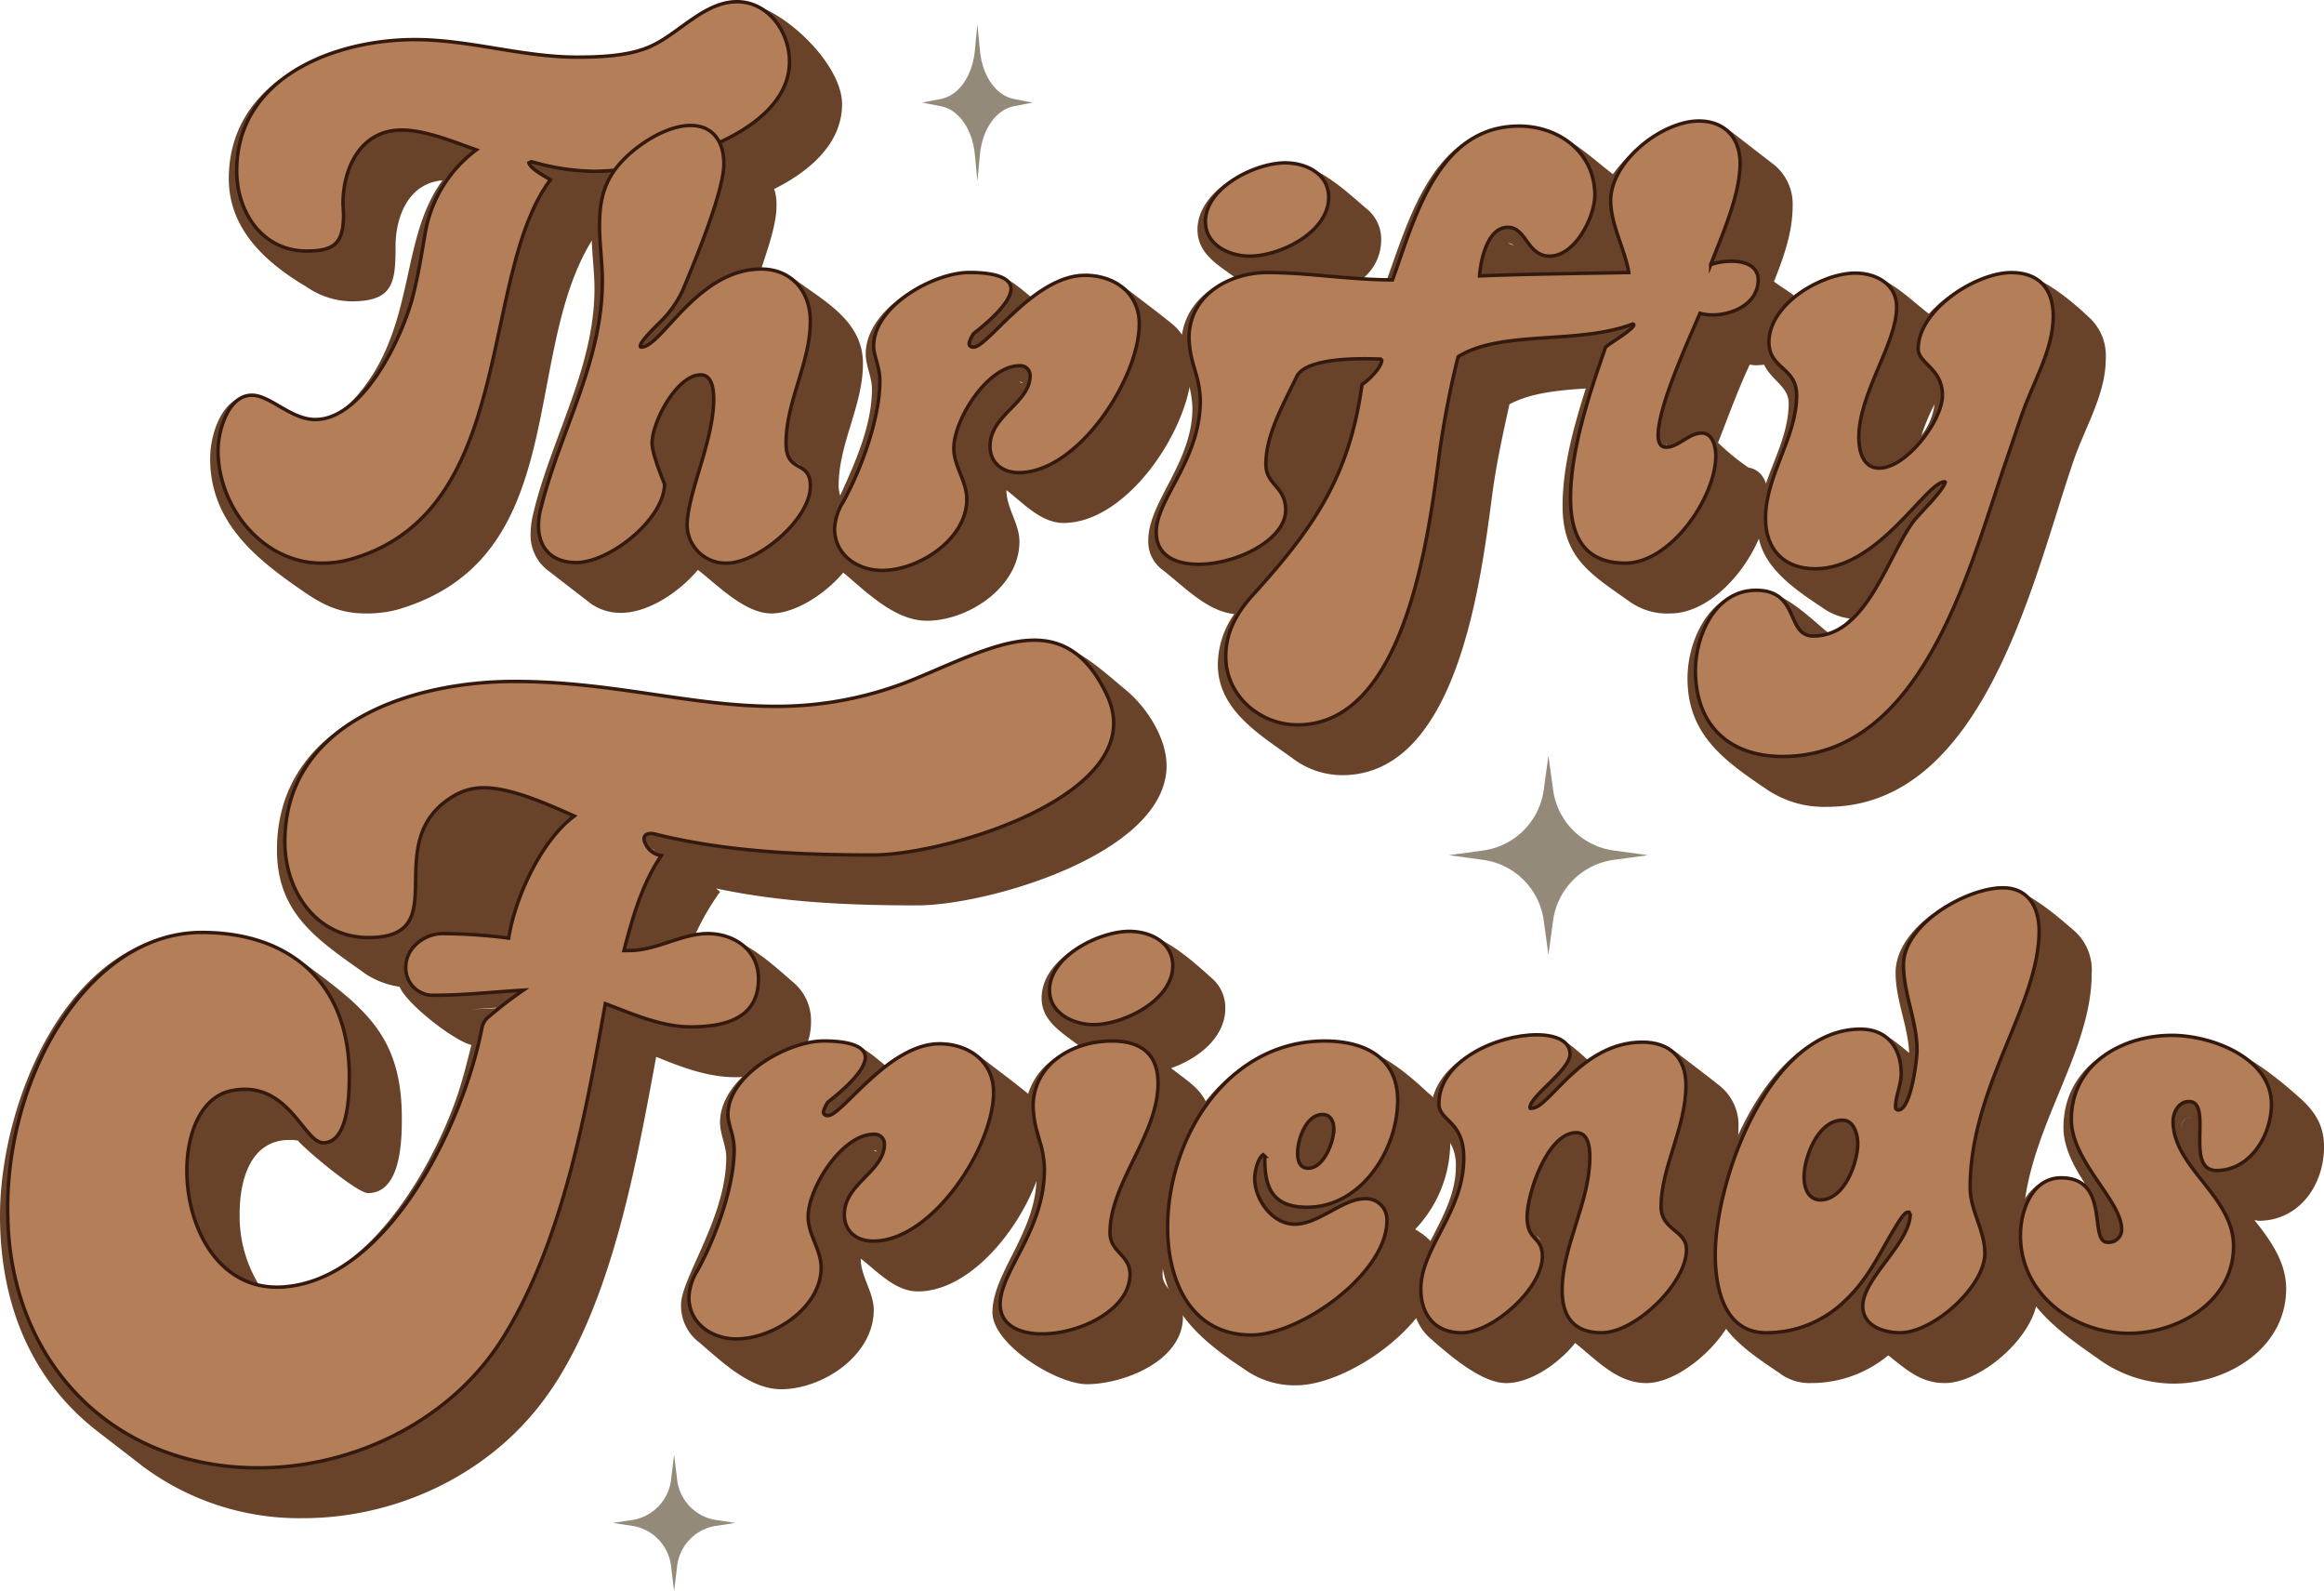
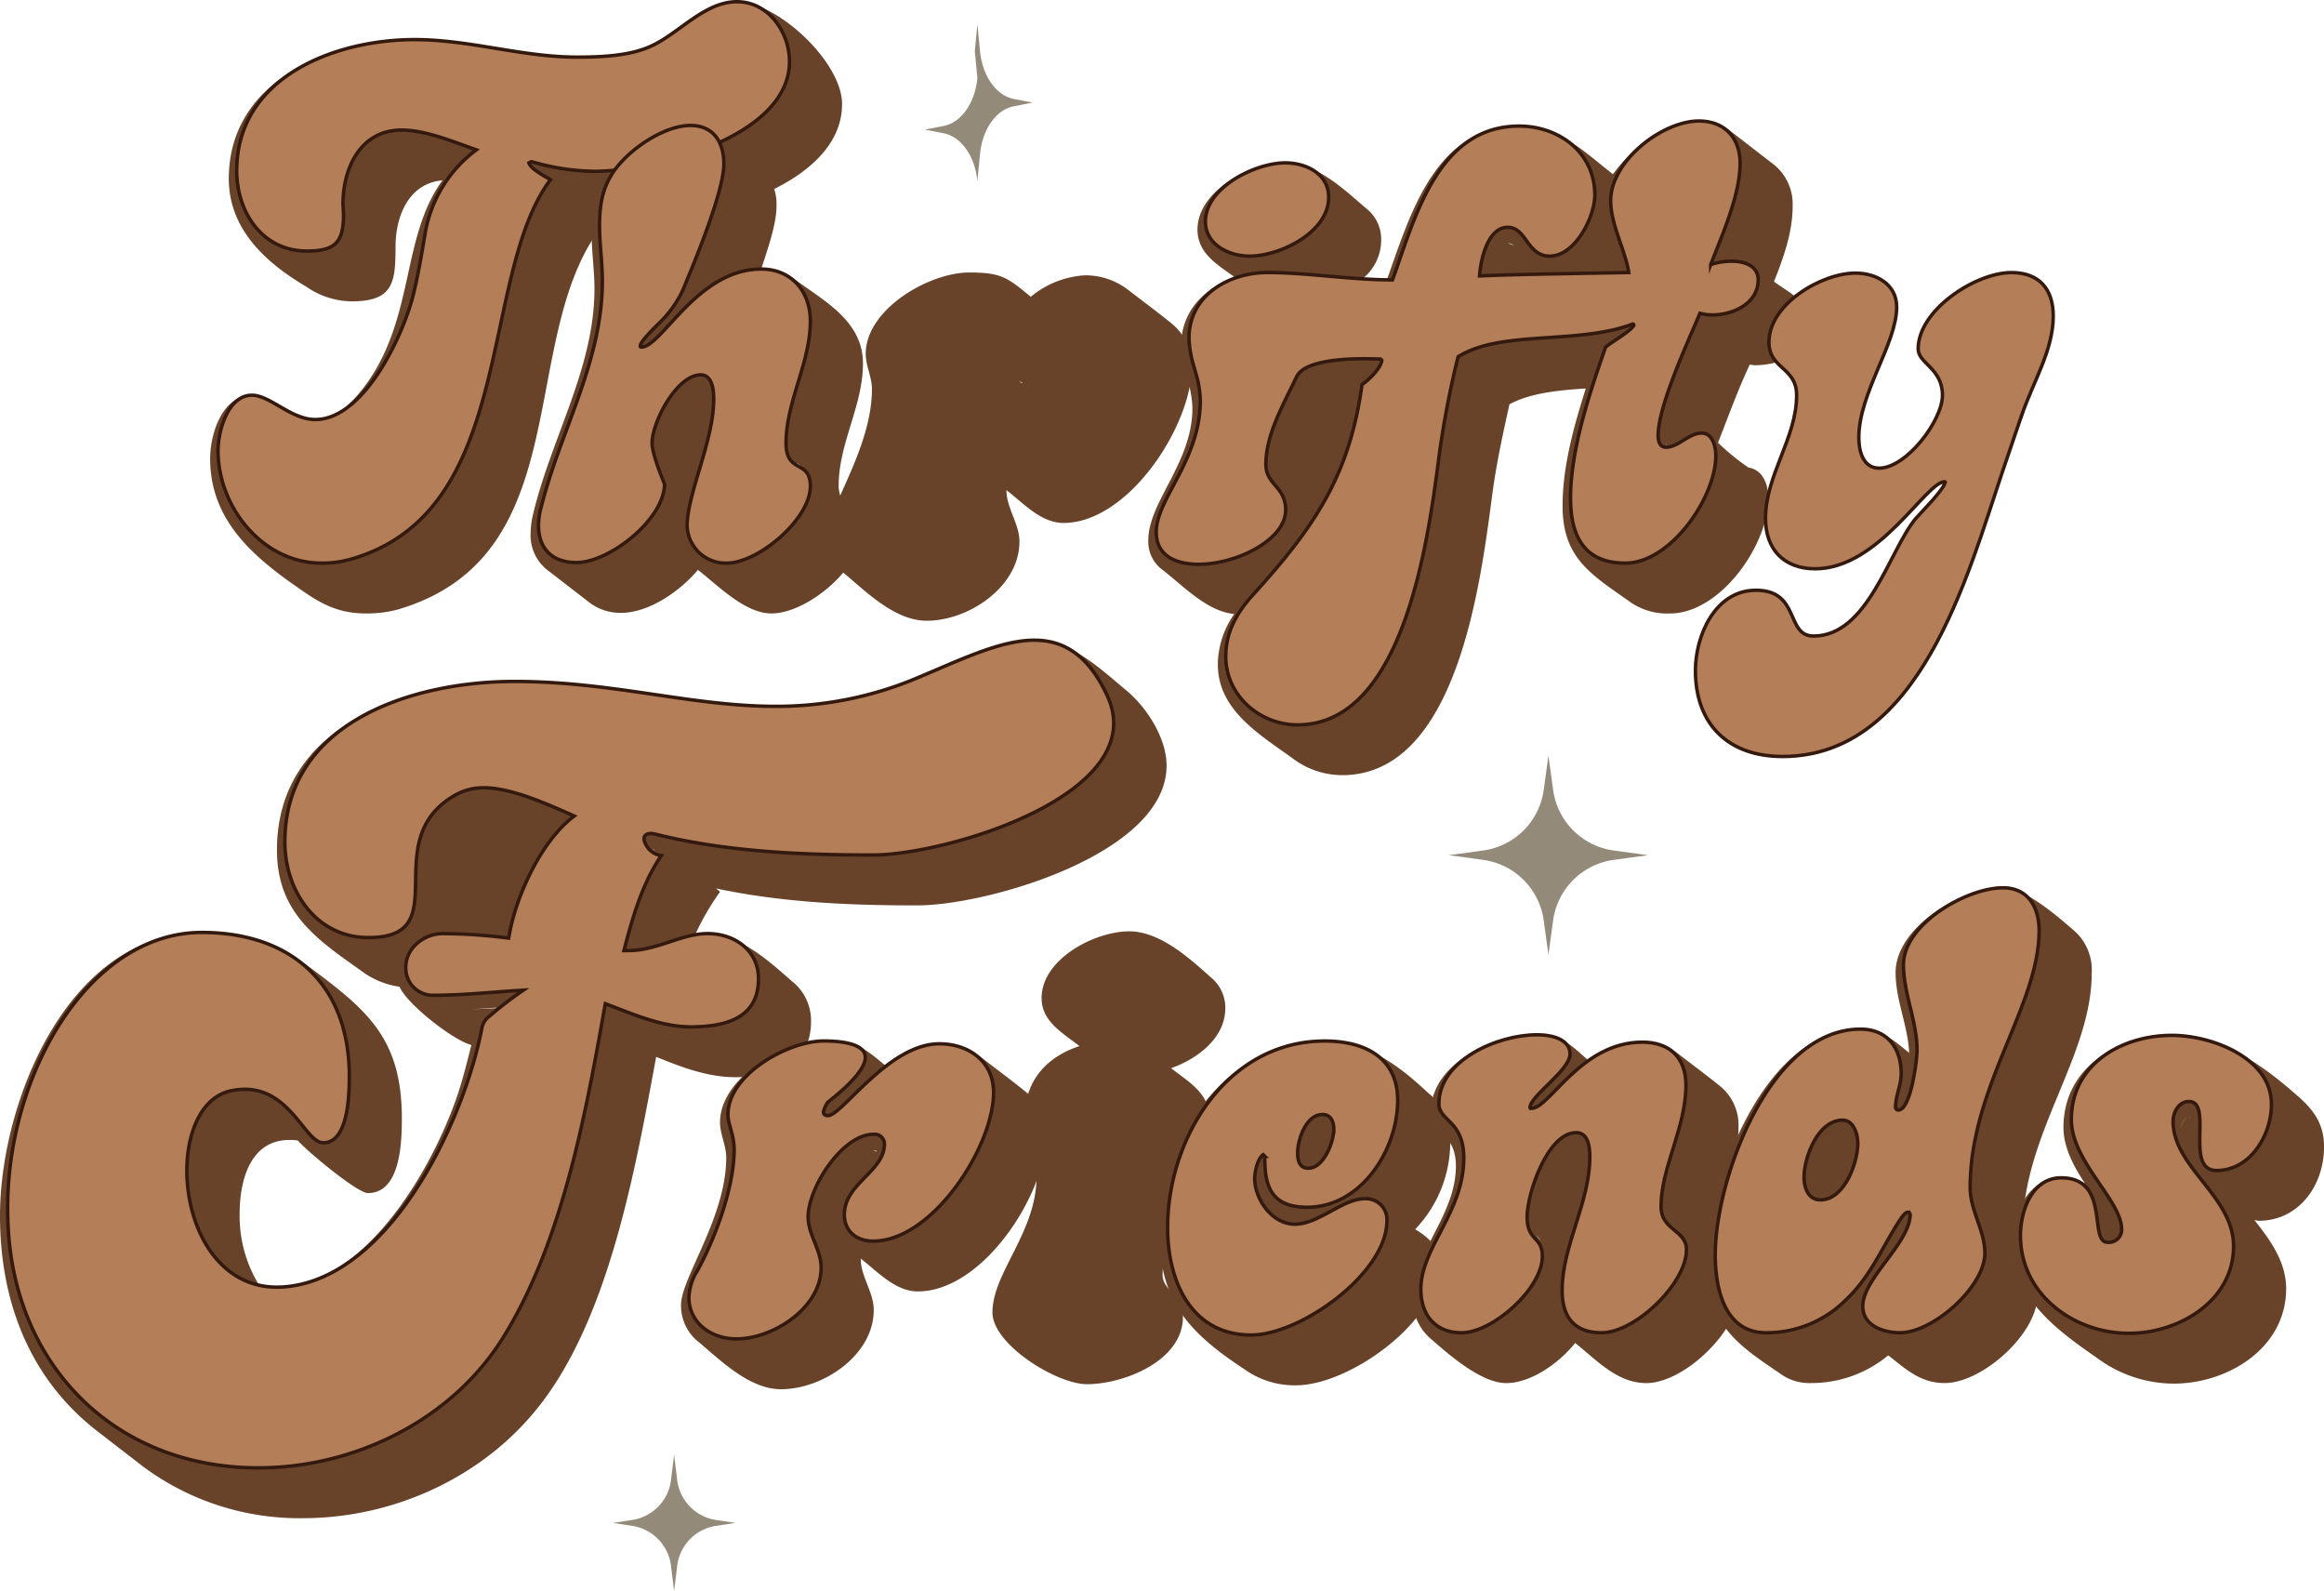
<svg xmlns="http://www.w3.org/2000/svg" width="336.168" height="230.078" viewBox="0 0 336.168 230.078">
  <g id="Final" transform="translate(0 -0.002)">
    <g id="Final-2" transform="translate(0 0.25)">
      <g id="Group_1" data-name="Group 1" transform="translate(30.397)">
        <path id="Path_1" data-name="Path 1" d="M81.3,32.054a31.129,31.129,0,0,1-4.824-.409l.245.164C63.155,47.67,73.292,80.291,46.477,88.142a17.153,17.153,0,0,1-4.578.572c-3.679,0-6.132-1.145-9.075-3.188-6.949-4.743-13.49-10.056-13.49-19.214,0-3.515,1.717-9.157,6.05-9.157,3.435,0,5.724,3.515,9.157,3.515,3.025,0,5.314-2.454,7.033-4.66,7.44-9.811,5.314-21.667,11.364-29.924-4.905.409-6.786,5.232-6.786,9.565,0,5.232-.327,7.93-6.378,7.93a11.761,11.761,0,0,1-6.54-2.126c-5.8-3.434-11.2-8.257-11.2-15.617,0-14.225,14.716-20.112,26.9-20.112,7.93,0,15.535,2.534,23.465,2.534,3.434,0,6.949-.082,10.138-1.472,4.5-1.962,7.767-6.54,13-6.54,5.886,0,15.206,8.748,15.206,14.8,0,11.856-20.112,17.005-29.433,17.005Z" transform="translate(-19.334 -0.25)" fill="#684329" />
        <path id="Path_2" data-name="Path 2" d="M49.226,67.643c2.616-10.873,8.83-21.011,8.83-32.377,0-2.7-.409-5.314-.409-8.012,0-4.006.818-7.113,3.6-10.138,2.453-2.7,6.949-5.478,10.71-5.478a5.958,5.958,0,0,1,3.679,1.145c2.126,1.635,4.333,3.27,6.459,4.987a7.059,7.059,0,0,1,2.289,5.559c0,2.7-1.39,6.459-2.207,9.075a8.171,8.171,0,0,1,5.069,1.635c4.251,3.108,9.647,5.968,9.647,12.02,0,6.132-3.515,11.527-3.515,17.659a4.629,4.629,0,0,0,.245,1.472c1.8,1.226,3.27,2.371,3.27,4.742,0,5.478-7.93,12.263-13.244,12.263-3.842,0-7.767-4.088-10.628-6.3-2.534,3.025-7.031,6.213-11.119,6.213a7.5,7.5,0,0,1-4.333-1.308l-6.459-4.987a6.4,6.4,0,0,1-2.289-5.232,12.16,12.16,0,0,1,.409-2.943Zm38.018-7.276a2.319,2.319,0,0,0,.9.654Z" transform="translate(-2.463 6.267)" fill="#684329" />
        <path id="Path_3" data-name="Path 3" d="M78.679,68.736a6.66,6.66,0,0,1-2.616-5.4c0-3.924,6.54-12.672,6.54-21.34,0-1.717-.9-3.352-.9-5.069,0-6.459,9.157-11.773,14.961-11.773,4.578,0,5.478.654,8.911,3.515a13.481,13.481,0,0,1,7.848-3.107,10.1,10.1,0,0,1,6.051,1.962c2.126,1.635,4.333,3.27,6.459,4.987a7.957,7.957,0,0,1,2.943,6.213c0,8.584-9.157,22.648-18.56,22.648-3.27,0-5.8-2.861-8.257-4.742,0,2.616,1.88,4.824,1.88,7.44,0,6.54-7.358,11.446-13.408,11.446-4.5,0-8.584-4.006-11.856-6.786Zm25.673-27.552c0-.164-.245-.245-.409-.245Z" transform="translate(13.127 14.003)" fill="#684329" />
        <path id="Path_4" data-name="Path 4" d="M112.028,52.757a15.065,15.065,0,0,0-.491-3.352l-.654-2.289a15.076,15.076,0,0,1-.491-3.352c0-4.987,3.27-8.421,7.848-9.892-2.454-1.8-5.478-3.434-5.478-6.949,0-5.641,7.685-9.649,12.674-9.649,4.578,0,8.5,3.842,11.773,6.622a5.656,5.656,0,0,1,2.126,4.5,7.211,7.211,0,0,1-2.7,5.641c1.145.082,2.371.164,3.515.164,3.352-9.32,6.949-22.239,19.131-22.239,5.886,0,9.238,3.6,13.573,6.949,2.943-3.924,7.194-7.685,12.427-7.685a7.5,7.5,0,0,1,4.5,1.39c2.126,1.635,4.333,3.352,6.457,4.987a7.367,7.367,0,0,1,2.616,5.886c0,3.842-1.308,7.44-2.7,10.957,1.962,1.472,5.314,3.025,5.314,5.886,0,4.415-4.333,6.213-8.176,6.213l-.491-.082h-.164c-1.717,3.679-3.107,7.521-4.578,11.282a33.648,33.648,0,0,0,4.416,3.6c2.126.327,2.86,2.534,2.86,4.415,0,6.786-6.949,16.678-14.225,16.678a9.39,9.39,0,0,1-5.724-1.635c-5.641-4.006-9.811-6.3-9.811-13.9,0-5.8,1.635-11.527,3.354-17.005-3.6.245-7.849.572-11.039,2.289-.981,4.415-1.962,8.911-2.534,13.408-1.635,12.182-4.987,40.225-21.665,40.225a11.944,11.944,0,0,1-7.194-2.453c-4.743-3.434-10.792-6.949-10.792-13.571a12.876,12.876,0,0,1,2.371-7.276c-4.006-.409-7.358-4.089-10.465-6.459a5.046,5.046,0,0,1-1.962-4.251c0-5.478,6.378-11.2,6.378-19.049Zm46.52-23.547a1.714,1.714,0,0,0-.9-.327ZM180.54,57.824a1.391,1.391,0,0,0,.082.572Z" transform="translate(30.058 6.028)" fill="#684329" />
-         <path id="Path_5" data-name="Path 5" d="M166.458,99.722c-6.05-4.089-11.2-7.849-11.2-15.862,0-5.723,3.352-12.754,9.892-12.754,4.006,0,7.6,3.842,10.546,6.213a7.846,7.846,0,0,0,3.027-2.126,8.633,8.633,0,0,1-3.924-1.553c-4.169-2.78-9.4-6.213-9.4-11.773,0-6.377,4.495-11.609,4.495-17.823,0-3.025-4.006-3.679-4.006-7.685,0-6.132,8.094-11.119,13.655-11.119,4.333,0,7.44,3.434,10.628,5.886,2.781-3.107,7.6-5.968,11.938-5.968,3.842,0,8.421,3.842,11.119,6.377a7.486,7.486,0,0,1,2.534,6.051c0,5.232-3.025,9.974-4.662,14.8-5.8,16.842-12.836,50.036-35.645,50.036a14.774,14.774,0,0,1-8.995-2.7Zm24.528-55.515a30.757,30.757,0,0,0-1.88,4.5A9.144,9.144,0,0,0,190.987,44.207Z" transform="translate(58.444 14.004)" fill="#684329" />
      </g>
      <g id="Group_2" data-name="Group 2" transform="translate(31.54 0.002)">
        <path id="Path_6" data-name="Path 6" d="M102.719,8.915c0,10.955-19.7,15.861-28.289,15.861a33.8,33.8,0,0,1-8.993-1.39h-.082l-.327.164c.245.9,2.371,1.962,3.107,2.454C57.67,39.984,63.393,74,39.275,80.863a14.821,14.821,0,0,1-4.251.572c-8.5,0-14.963-8.094-14.963-16.269,0-2.78,1.39-8.012,4.905-8.012,2.616,0,5.641,3.515,9.157,3.515,7.033,0,12.674-12.1,14.145-17.906.736-2.943,1.226-5.886,1.717-8.83a19.02,19.02,0,0,1,7.44-12.263c-3.27-1.145-7.358-2.861-10.792-2.861-5.968,0-8.5,5.478-8.5,10.71l.082,1.472c0,4.088-1.226,5.314-5.314,5.314-6.459,0-10.138-5.641-10.138-11.609,0-13.573,14.225-18.967,25.753-18.967,7.93,0,15.535,2.534,23.465,2.534,3.352,0,7.6-.164,10.628-1.553,4.088-1.8,7.767-6.459,12.51-6.459,4.578,0,7.6,4.415,7.6,8.666Z" transform="translate(-20.061 -0.251)" fill="#b47f58" stroke="#34190f" stroke-miterlimit="10" stroke-width="0.5" />
        <path id="Path_7" data-name="Path 7" d="M88.869,63.8c0,4.743-7.521,11.119-12.1,11.119a5.569,5.569,0,0,1-5.723-5.4c0-4.66,3.842-12.265,3.842-18.313,0-1.226-.164-3.515-1.88-3.515-3.435,0-7.033,6.786-7.033,9.892,0,1.39,1.226,4.5,1.8,5.886,0,5.07-7.93,11.366-12.754,11.366-3.435,0-5.478-1.962-5.478-5.4a10.28,10.28,0,0,1,.409-2.7c2.781-11.037,8.83-20.929,8.83-32.622,0-2.7-.409-5.314-.409-8.012,0-3.679.654-6.54,3.27-9.32,2.289-2.453,6.459-5.151,9.892-5.151,3.352,0,4.824,2.453,4.824,5.559,0,4.006-4.251,14.225-5.968,18.313a15.75,15.75,0,0,1-3.352,4.66c-.491.491-2.78,2.7-2.78,3.352,0,.164.082.164.164.164,2.943,0,8.094-11.284,17.332-11.284,4.415,0,7.113,3.27,7.113,7.521,0,6.051-3.515,11.611-3.515,17.659,0,4.5,3.515,2.289,3.515,6.213Z" transform="translate(-3.19 6.265)" fill="#b47f58" stroke="#34190f" stroke-miterlimit="10" stroke-width="0.5" />
-         <path id="Path_8" data-name="Path 8" d="M78.017,58.352c2.616-4.742,5.314-12.1,5.314-17.5,0-2.127-.9-3.6-.9-5.07,0-5.8,8.748-10.628,13.817-10.628,1.473,0,6.051.082,6.051,2.371,0,2.126-3.924,5.314-5.4,6.459a4.338,4.338,0,0,0-.654,1.39c0,.409.245.572.654.572,2.044,0,8.748-10.383,16.107-10.383,4.251,0,7.848,2.534,7.848,7.031,0,7.849-8.83,21.5-17.415,21.5-2.371,0-4.17-1.39-4.17-3.842,0-4.5,5.8-6.213,5.8-10.219a1.419,1.419,0,0,0-1.553-1.39c-4.578,0-9.484,7.767-9.484,11.936,0,2.616,1.88,4.742,1.88,7.358,0,5.8-6.949,10.3-12.263,10.3-3.515,0-6.867-2.207-6.867-6.05a8.186,8.186,0,0,1,1.226-3.842Z" transform="translate(12.401 14.001)" fill="#b47f58" stroke="#34190f" stroke-miterlimit="10" stroke-width="0.5" />
        <path id="Path_9" data-name="Path 9" d="M112.755,51.611a15.077,15.077,0,0,0-.491-3.352l-.654-2.289a15.075,15.075,0,0,1-.491-3.352c0-6.213,5.8-9.484,11.366-9.484,5.8,0,11.854,1.063,18.068,1.063,3.188-8.748,6.459-22.239,18.313-22.239,5.8,0,10.957,3.842,10.957,9.974,0,3.188-2.861,8.83-6.54,8.83-3.27,0-3.354-4.17-6.051-4.17-2.943,0-3.924,4.742-4.088,7.031,5.886-.245,12.836-.327,21.585-.491-.491-3.188-2.616-6.949-2.616-10.383,0-5.723,7.438-11.527,12.754-11.527,3.761,0,5.968,2.453,5.968,6.132,0,4.578-2.616,10.383-4.251,14.634a9.382,9.382,0,0,1,3.025-.491c1.718,0,3.842.572,3.842,2.7,0,3.434-3.679,5.069-6.622,5.069a6.83,6.83,0,0,1-1.8-.245c-1.717,4.088-6.05,13.408-6.05,17.659,0,.736.164,1.717,1.145,1.717,1.8,0,3.27-2.044,5.151-2.044,1.635,0,2.044,2.044,2.044,3.27,0,6.05-6.54,15.534-13.081,15.534-5.968,0-7.93-3.924-7.93-9.4,0-7.031,2.78-15.288,5.069-21.829.819-.736,3.762-2.371,4.089-3.188a.176.176,0,0,0-.164-.164c-7.848,3.025-19.049.818-25.262,4.742a135.966,135.966,0,0,0-2.7,13.982c-1.553,12.018-4.987,39.244-20.522,39.244-5.478,0-10.383-4.251-10.383-9.892,0-3.6,1.635-6.377,4.008-8.993,8.746-9.647,13.9-17.087,15.7-30.333.9-.572,2.78-2.371,2.86-3.515l-.164-.164c-.9,0-10.465-.572-12.1,2.453-2.044,4.251-4.5,8.5-4.5,12.754,0,3.025,2.861,3.188,2.861,6.622,0,4.333-7.113,7.848-12.592,7.848-3.434,0-6.13-1.308-6.13-4.66,0-4.824,6.377-10.383,6.377-19.051Zm.736-25.836c0-4.987,7.278-8.5,11.529-8.5,3.025,0,6.3,1.553,6.3,4.987,0,5.069-7.033,8.5-11.446,8.5-2.943,0-6.378-1.635-6.378-4.987Z" transform="translate(29.332 6.027)" fill="#b47f58" stroke="#34190f" stroke-miterlimit="10" stroke-width="0.5" />
        <path id="Path_10" data-name="Path 10" d="M203.161,45.842l-2.781,8.176c-5.069,15.043-11.938,41.124-31.8,41.124-7.767,0-12.592-4.578-12.592-12.427,0-5.07,2.861-11.611,8.748-11.611,6.459,0,4.251,6.622,8.341,6.622,7.849,0,10.873-12.183,14.714-16.923,1.064-1.226,3.924-4.006,4.335-5.314l-.082-.082c-2.7,0-9.485,12.592-18.723,12.592-4.5,0-7.194-2.781-7.194-7.276,0-6.3,4.5-11.609,4.5-17.823,0-4.088-4.006-3.761-4.006-7.685,0-5.478,7.6-9.974,12.509-9.974,2.943,0,5.968,1.553,5.968,4.905,0,5.314-5.476,12.427-5.476,18.887,0,1.88.571,4.415,2.942,4.415,3.924,0,9.157-6.867,9.157-10.546,0-3.924-3.514-4.578-3.514-6.7,0-5.641,8.339-11.037,13.49-11.037,4.006,0,6.051,2.371,6.051,6.3,0,4.987-3.027,9.729-4.578,14.389Z" transform="translate(57.716 14.003)" fill="#b47f58" stroke="#34190f" stroke-miterlimit="10" stroke-width="0.5" />
      </g>
      <g id="Sunnyside_regular_52_pt_20_spacing" transform="translate(0 92.324)">
        <path id="Path_11" data-name="Path 11" d="M20.521,178.341l-6.459-4.989C4.17,165.667,0,154.467,0,142.2c0-16.351,9.811-40.961,29.187-40.961a24.23,24.23,0,0,1,14.879,4.5c8.83,6.54,14.062,10.546,14.062,22.4,0,3.352-.164,10.792-4.905,10.792-1.553,0-8.993-6.213-10.138-7.6a6.188,6.188,0,0,0-1.226-.082c-5.724,0-7.194,5.968-7.194,10.628a18.962,18.962,0,0,0,2.78,10.3,9.249,9.249,0,0,0,2.616.327c12.837,0,22.73-17.5,26.245-28.125.736-2.289,1.308-4.578,1.88-6.867-2.616-.654-9.4-5.97-10.383-8.421a11.959,11.959,0,0,1-5.641-2.371c-6.622-4.662-12.1-8.5-12.1-17.415,0-18.231,19.132-24.363,34.339-24.363,12.674,0,25.1,3.6,37.772,3.6a51.17,51.17,0,0,0,19.458-3.762c5.478-2.207,12.02-5.8,17.986-5.8,5.314,0,9.484,4.088,13.328,7.276,2.943,2.453,5.8,6.867,5.8,10.873,0,12.754-25.918,20.2-36.056,20.2-9.729,0-19.539-.409-29.106-2.454l.572.491a36.136,36.136,0,0,0-3.6,6.213c5.641-.819,10.056,3.27,13.982,6.7a7.246,7.246,0,0,1,2.78,5.8c0,6.54-5.478,8.094-10.955,8.094-4.006,0-7.849-1.473-11.446-2.943-2.943,15.86-6.7,37.364-16.76,50.281-8.094,10.465-21.176,16.433-34.339,16.433a37.915,37.915,0,0,1-23.3-7.6Zm51.262-66.225c-1.226.082-2.371.164-3.6.245L71.7,112.2l.082-.082ZM94.676,89.3l-.245-.082a2.311,2.311,0,0,0,1.226.9,2.287,2.287,0,0,1-1.145-.819h.164Z" transform="translate(0 -58.972)" fill="#684329" />
        <path id="Path_12" data-name="Path 12" d="M65.274,139.419a6.66,6.66,0,0,1-2.616-5.4c0-3.924,6.54-12.674,6.54-21.34,0-1.717-.9-3.352-.9-5.069,0-6.459,9.157-11.773,14.961-11.773,4.578,0,5.478.654,8.911,3.515a13.473,13.473,0,0,1,7.848-3.108,10.1,10.1,0,0,1,6.05,1.962c2.126,1.635,4.333,3.27,6.459,4.987a7.953,7.953,0,0,1,2.943,6.213c0,8.586-9.157,22.648-18.56,22.648-3.27,0-5.8-2.861-8.257-4.743,0,2.616,1.88,4.824,1.88,7.44,0,6.54-7.358,11.446-13.408,11.446-4.5,0-8.584-4.006-11.856-6.786Zm25.673-27.551c0-.164-.245-.245-.409-.245Z" transform="translate(35.854 -37.874)" fill="#684329" />
        <path id="Path_13" data-name="Path 13" d="M117.145,105.539c3.27,2.534,5.723,3.761,5.723,8.339,0,7.932-6.949,14.389-6.949,21.585,0,2.127,2.943,3.108,2.943,6.051,0,6.377-8.584,9.729-13.9,9.729-4.333,0-13.653-5.724-13.653-10.383,0-5.724,6.377-11.611,6.377-19.621a15.063,15.063,0,0,0-.491-3.352l-.654-2.289a15.09,15.09,0,0,1-.491-3.354c0-4.987,3.27-8.419,7.848-9.892-2.371-1.88-5.478-3.515-5.478-6.949,0-5.641,7.685-9.649,12.672-9.649,4.416,0,8.668,3.842,11.773,6.624a5.654,5.654,0,0,1,2.127,4.495c0,4.335-4.089,7.36-7.848,8.668Z" transform="translate(52.249 -43.647)" fill="#684329" />
        <path id="Path_14" data-name="Path 14" d="M118.882,143.262c-7.685-5.07-12.182-9.649-12.182-19.294,0-13.49,9.157-28.125,23.874-28.125,5.97,0,10.71,3.515,14.881,7.44a8.649,8.649,0,0,1,3.27,7.276,18.259,18.259,0,0,1-5.07,12.509c1.88,1.146,3.515,2.534,3.515,4.905,0,8.341-13,17.659-20.767,17.659a12.465,12.465,0,0,1-7.521-2.371Z" transform="translate(61.055 -37.874)" fill="#684329" />
        <path id="Path_15" data-name="Path 15" d="M132.611,139.257A7.344,7.344,0,0,1,130,133.205c0-6.54,6.213-11.773,6.213-18.967,0-4.824-3.6-4.824-3.6-7.849,0-7.113,9.238-11.119,15.29-11.119,3.6,0,4.822,1.39,7.358,3.6a14.5,14.5,0,0,1,7.93-2.534,8.077,8.077,0,0,1,4.907,1.473c2.126,1.635,4.333,3.27,6.457,4.987a7.3,7.3,0,0,1,2.534,5.886c0,6.051-3.6,11.527-3.6,17.579,0,2.534,3.679,3.107,3.679,6.213,0,5.559-7.93,13.163-13.408,13.163-4.251,0-7.195-3.352-10.3-5.8-2.207,2.781-6.3,5.8-9.976,5.8-3.6,0-8.257-4.088-10.873-6.377Zm15.29-15.043a2.96,2.96,0,0,0,.572.818Z" transform="translate(74.385 -38.201)" fill="#684329" />
        <path id="Path_16" data-name="Path 16" d="M179.242,102.189c3.025,0,4.824,1.635,7.031,3.434-.163-3.924-1.962-7.6-1.962-11.609,0-6.624,9.567-12.265,15.535-12.265,3.188,0,7.849,4.089,10.3,6.213a7.545,7.545,0,0,1,2.533,6.132c0,12.1-9.974,23.3-9.974,37.117,0,3.27,2.126,6.213,2.126,9.484,0,5.559-8.012,12.674-13.408,12.674-3.514,0-5.559-1.962-8.176-4.006a17.4,17.4,0,0,1-11.2,4.006,7.141,7.141,0,0,1-4.578-1.472c-6.706-4.5-10.383-7.278-10.383-15.944,0-11.527,8.176-33.766,22.157-33.766Z" transform="translate(89.888 -45.939)" fill="#684329" />
        <path id="Path_17" data-name="Path 17" d="M192.2,115.924a7.085,7.085,0,0,1,3.435.819c-1.553-2.371-3.107-5.151-3.107-8.094,0-8.666,7.765-13.328,15.7-13.328,7.111,0,13.081,4.251,18.15,8.748,2.371,2.044,3.842,4.089,3.842,7.36,0,5.559-3.6,10.71-9.484,10.71l-.41-.082h-.163c2.289,2.861,4.578,6.051,4.578,9.892,0,8.586-8.421,13.735-16.271,13.735a18.655,18.655,0,0,1-11.039-3.679c-5.886-4.088-12.263-8.666-12.263-16.6,0-4.168,2.127-9.484,7.031-9.484Zm17.334-7.031c0-.654.409-1.717,1.225-1.717C209.938,107.177,209.531,108.158,209.531,108.893Zm1.308-1.717h-.083l.083.082Z" transform="translate(105.953 -38.172)" fill="#684329" />
      </g>
      <g id="Sunnyside_regular_52_pt_20_spacing-2" transform="translate(1.107 92.324)">
        <path id="Path_18" data-name="Path 18" d="M92.965,88.407a2.923,2.923,0,0,0,2.289,1.717c-2.78,4.089-4.17,8.995-5.4,13.735h.736c4.006,0,7.6-2.453,11.366-2.453,3.843,0,7.358,2.371,7.358,6.54,0,5.641-4.66,6.949-9.811,6.949-4.251,0-8.421-1.88-12.345-3.352-2.534,14.144-5.8,33.358-14.307,47.5-7.36,12.509-21.748,19.621-35.892,19.621C15.951,178.666,1.4,163.542.743,143.02c-.818-20.275,11.366-41.778,28.044-41.778,13,0,21.338,7.521,21.338,20.767,0,2.453-.082,9.647-3.761,9.647-2.861,0-5.07-9.238-13.328-7.521-10.383,2.127-8.339,29.433,7.521,28.371C56.01,151.442,66.8,128.385,69.337,114.9a2.825,2.825,0,0,1,1.063-1.553,55.83,55.83,0,0,1,4.905-3.761c-4.251.245-8.584.736-12.836.736a3.927,3.927,0,0,1-4.17-4.088c0-2.781,2.7-4.824,5.314-4.824a75.2,75.2,0,0,1,9.565.654c.9-5.8,4.66-14.062,9.484-17.659-3.679-1.635-9.075-4.089-13.081-4.089a8.366,8.366,0,0,0-4.416,1.226c-11.037,6.622.572,20.44-12.263,20.44-7.6,0-12.1-6.786-12.1-13.818,0-17.5,18.722-23.22,33.193-23.22,14.227,0,25.591,3.6,37.772,3.6a52.364,52.364,0,0,0,19.867-3.842c6.54-2.7,12.51-5.723,17.577-5.723,4.169,0,7.767,2.044,10.546,8.012C166.3,81.129,136.7,90.041,125.83,90.041c-10.465,0-21.34-.491-31.477-3.025-1.308-.327-1.962.327-1.39,1.39Z" transform="translate(-0.704 -58.972)" fill="#b47f58" stroke="#34190f" stroke-miterlimit="10" stroke-width="0.5" />
        <path id="Path_19" data-name="Path 19" d="M64.613,129.038c2.616-4.743,5.314-12.1,5.314-17.5,0-2.126-.9-3.6-.9-5.069,0-5.8,8.748-10.63,13.817-10.63,1.473,0,6.051.083,6.051,2.372,0,2.126-3.924,5.314-5.4,6.457a4.346,4.346,0,0,0-.654,1.391c0,.409.245.571.654.571,2.044,0,8.748-10.383,16.107-10.383,4.251,0,7.848,2.533,7.848,7.031,0,7.848-8.83,21.5-17.415,21.5-2.371,0-4.17-1.39-4.17-3.842,0-4.5,5.8-6.213,5.8-10.219a1.419,1.419,0,0,0-1.553-1.39c-4.578,0-9.484,7.765-9.484,11.936,0,2.616,1.88,4.743,1.88,7.36,0,5.8-6.949,10.3-12.263,10.3-3.515,0-6.867-2.207-6.867-6.05a8.18,8.18,0,0,1,1.226-3.843Z" transform="translate(35.164 -37.874)" fill="#b47f58" stroke="#34190f" stroke-miterlimit="10" stroke-width="0.5" />
-         <path id="Path_20" data-name="Path 20" d="M108.153,101.615c4.17,0,6.705,1.8,6.705,6.132,0,7.44-6.949,14.389-6.949,21.585,0,3.025,3.27,3.188,2.86,6.622-.571,4.824-7.438,8.014-12.672,8.014-3.6,0-6.378-1.473-6.051-4.824.491-4.824,6.378-10.383,6.378-19.049a15.062,15.062,0,0,0-.491-3.352l-.654-2.289a15.09,15.09,0,0,1-.491-3.354c0-6.213,5.8-9.484,11.364-9.484Zm-2.616-2.371c-2.943,0-6.377-1.635-6.377-4.987,0-4.987,7.276-8.5,11.527-8.5,3.025,0,6.3,1.553,6.3,4.987C116.982,95.728,109.871,99.244,105.537,99.244Z" transform="translate(51.548 -43.647)" fill="#b47f58" stroke="#34190f" stroke-miterlimit="10" stroke-width="0.5" />
        <path id="Path_21" data-name="Path 21" d="M121.491,112.521l-.245-.244c-.819.571-1.226,2.533-1.226,3.434,0,3.025,2.534,6.622,5.8,6.622,3.434,0,6.949-3.679,10.056-3.679a3.026,3.026,0,0,1,3.27,3.188c0,7.6-12.51,16.515-19.621,16.515-8.748,0-12.1-7.848-12.1-15.533,0-12.919,8.584-26.981,22.728-26.981,5.641,0,10.548,2.289,10.548,8.586,0,7.194-5.316,15.452-13.081,15.452-5.07,0-6.215-2.861-6.132-7.36Zm9.974-3.924c0-1.063-.409-2.126-1.635-2.126-2.371,0-3.6,3.6-3.6,5.559,0,1.063.245,2.207,1.553,2.207,2.207,0,3.679-3.762,3.679-5.643Z" transform="translate(60.365 -37.874)" fill="#b47f58" stroke="#34190f" stroke-miterlimit="10" stroke-width="0.5" />
        <path id="Path_22" data-name="Path 22" d="M169.15,126.338c0,4.905-7.44,12.018-12.265,12.018-4.006,0-5.723-2.289-5.723-6.13,0-6.459,4.006-12.674,4.006-19.294,0-1.308-.163-3.515-1.962-3.515-4.17,0-7.111,8.83-7.111,12.182,0,3.6,2.206,2.7,2.206,5.724,0,4.66-7.194,11.037-11.693,11.037-3.841,0-5.886-2.616-5.886-6.3,0-6.05,6.215-11.119,6.215-18.967,0-5.478-3.6-5.314-3.6-7.849,0-6.3,8.5-9.974,14.145-9.974,2.78,0,4.822.9,4.822,2.78,0,2.371-5.8,6.051-5.8,7.767,0,.164.164.082.245.082,2.616,0,7.111-9.565,16.022-9.565,3.924,0,6.3,2.207,6.3,6.213,0,6.213-3.6,11.855-3.6,17.579,0,3.434,3.679,3.352,3.679,6.213Z" transform="translate(73.694 -38.199)" fill="#b47f58" stroke="#34190f" stroke-miterlimit="10" stroke-width="0.5" />
        <path id="Path_23" data-name="Path 23" d="M196.813,134.565c0,4.905-7.521,11.527-12.265,11.527-2.371,0-5.4-.981-5.4-3.841,0-4.008,6.786-9.075,6.867-13.246l-.164-.327h-.244c-.327,0-.9.819-1.064,1.063-2.616,4.008-4.25,8.259-7.93,11.693a16.208,16.208,0,0,1-11.446,4.66c-6.05,0-7.358-6.457-7.358-11.282,0-10.873,7.849-32.622,21.011-32.622,3.924,0,5.886,2.781,5.886,6.459,0,1.635-.819,3.188-.819,4.824a.387.387,0,0,0,.41.409c1.8,0,2.7-7.194,2.7-8.668,0-4.168-1.962-8.175-1.962-12.345,0-5.886,9.157-11.119,14.389-11.119,3.679,0,5.232,2.86,5.232,6.213,0,10.792-9.974,22.566-9.974,37.117,0,3.352,2.126,6.213,2.126,9.484Zm-20.6-19.214c-3.515,0-5.559,5.316-5.559,8.259,0,1.472.572,3.27,2.371,3.27,3.435,0,5.4-5.316,5.4-8.176,0-1.308-.572-3.354-2.207-3.354Z" transform="translate(89.196 -45.938)" fill="#b47f58" stroke="#34190f" stroke-miterlimit="10" stroke-width="0.5" />
        <path id="Path_24" data-name="Path 24" d="M198.484,125.245a1.847,1.847,0,0,0,2.044-1.879c0-4.17-7.276-9.811-7.276-15.862,0-8.094,7.36-12.182,14.554-12.182,5.641,0,14.389,3.188,14.389,9.974,0,4.416-3.027,9.567-7.932,9.567-4.742,0-.409-9.976-4.006-9.976-1.473,0-2.289,1.553-2.289,2.861,0,6.7,8.748,10.792,8.748,18.068,0,7.93-7.932,12.592-15.126,12.592-8.012,0-15.7-5.643-15.7-14.145,0-3.514,1.637-8.339,5.886-8.339C198.973,115.925,195.7,125.245,198.484,125.245Z" transform="translate(105.263 -38.171)" fill="#b47f58" stroke="#34190f" stroke-miterlimit="10" stroke-width="0.5" />
      </g>
      <path id="Path_25" data-name="Path 25" d="M147.025,74.549l.678-4.959.678,4.959a10.248,10.248,0,0,0,8.765,8.765l4.959.678-4.959.678a10.248,10.248,0,0,0-8.765,8.765l-.678,4.959-.678-4.959a10.248,10.248,0,0,0-8.765-8.765l-4.959-.678,4.959-.678A10.248,10.248,0,0,0,147.025,74.549Z" transform="translate(76.277 39.427)" fill="#938a7a" />
-       <path id="Path_26" data-name="Path 26" d="M92.454,6.217,92.83,2.31l.376,3.907c.346,3.593,2.332,6.416,4.858,6.907l2.748.535-2.748.535c-2.527.491-4.512,3.316-4.858,6.907l-.376,3.907L92.454,21.1c-.346-3.593-2.332-6.416-4.858-6.907l-2.748-.535,2.748-.535c2.527-.491,4.512-3.316,4.858-6.907Z" transform="translate(48.551 0.929)" fill="#938a7a" />
+       <path id="Path_26" data-name="Path 26" d="M92.454,6.217,92.83,2.31l.376,3.907c.346,3.593,2.332,6.416,4.858,6.907l2.748.535-2.748.535c-2.527.491-4.512,3.316-4.858,6.907l-.376,3.907c-.346-3.593-2.332-6.416-4.858-6.907l-2.748-.535,2.748-.535c2.527-.491,4.512-3.316,4.858-6.907Z" transform="translate(48.551 0.929)" fill="#938a7a" />
      <path id="Path_27" data-name="Path 27" d="M64.827,138.5l.417-3.393.417,3.393a6.691,6.691,0,0,0,5.391,6l3.05.464-3.05.464a6.691,6.691,0,0,0-5.391,6l-.417,3.393-.417-3.393a6.691,6.691,0,0,0-5.391-6l-3.05-.464,3.05-.464a6.691,6.691,0,0,0,5.391-6Z" transform="translate(32.265 75.016)" fill="#938a7a" />
    </g>
  </g>
</svg>